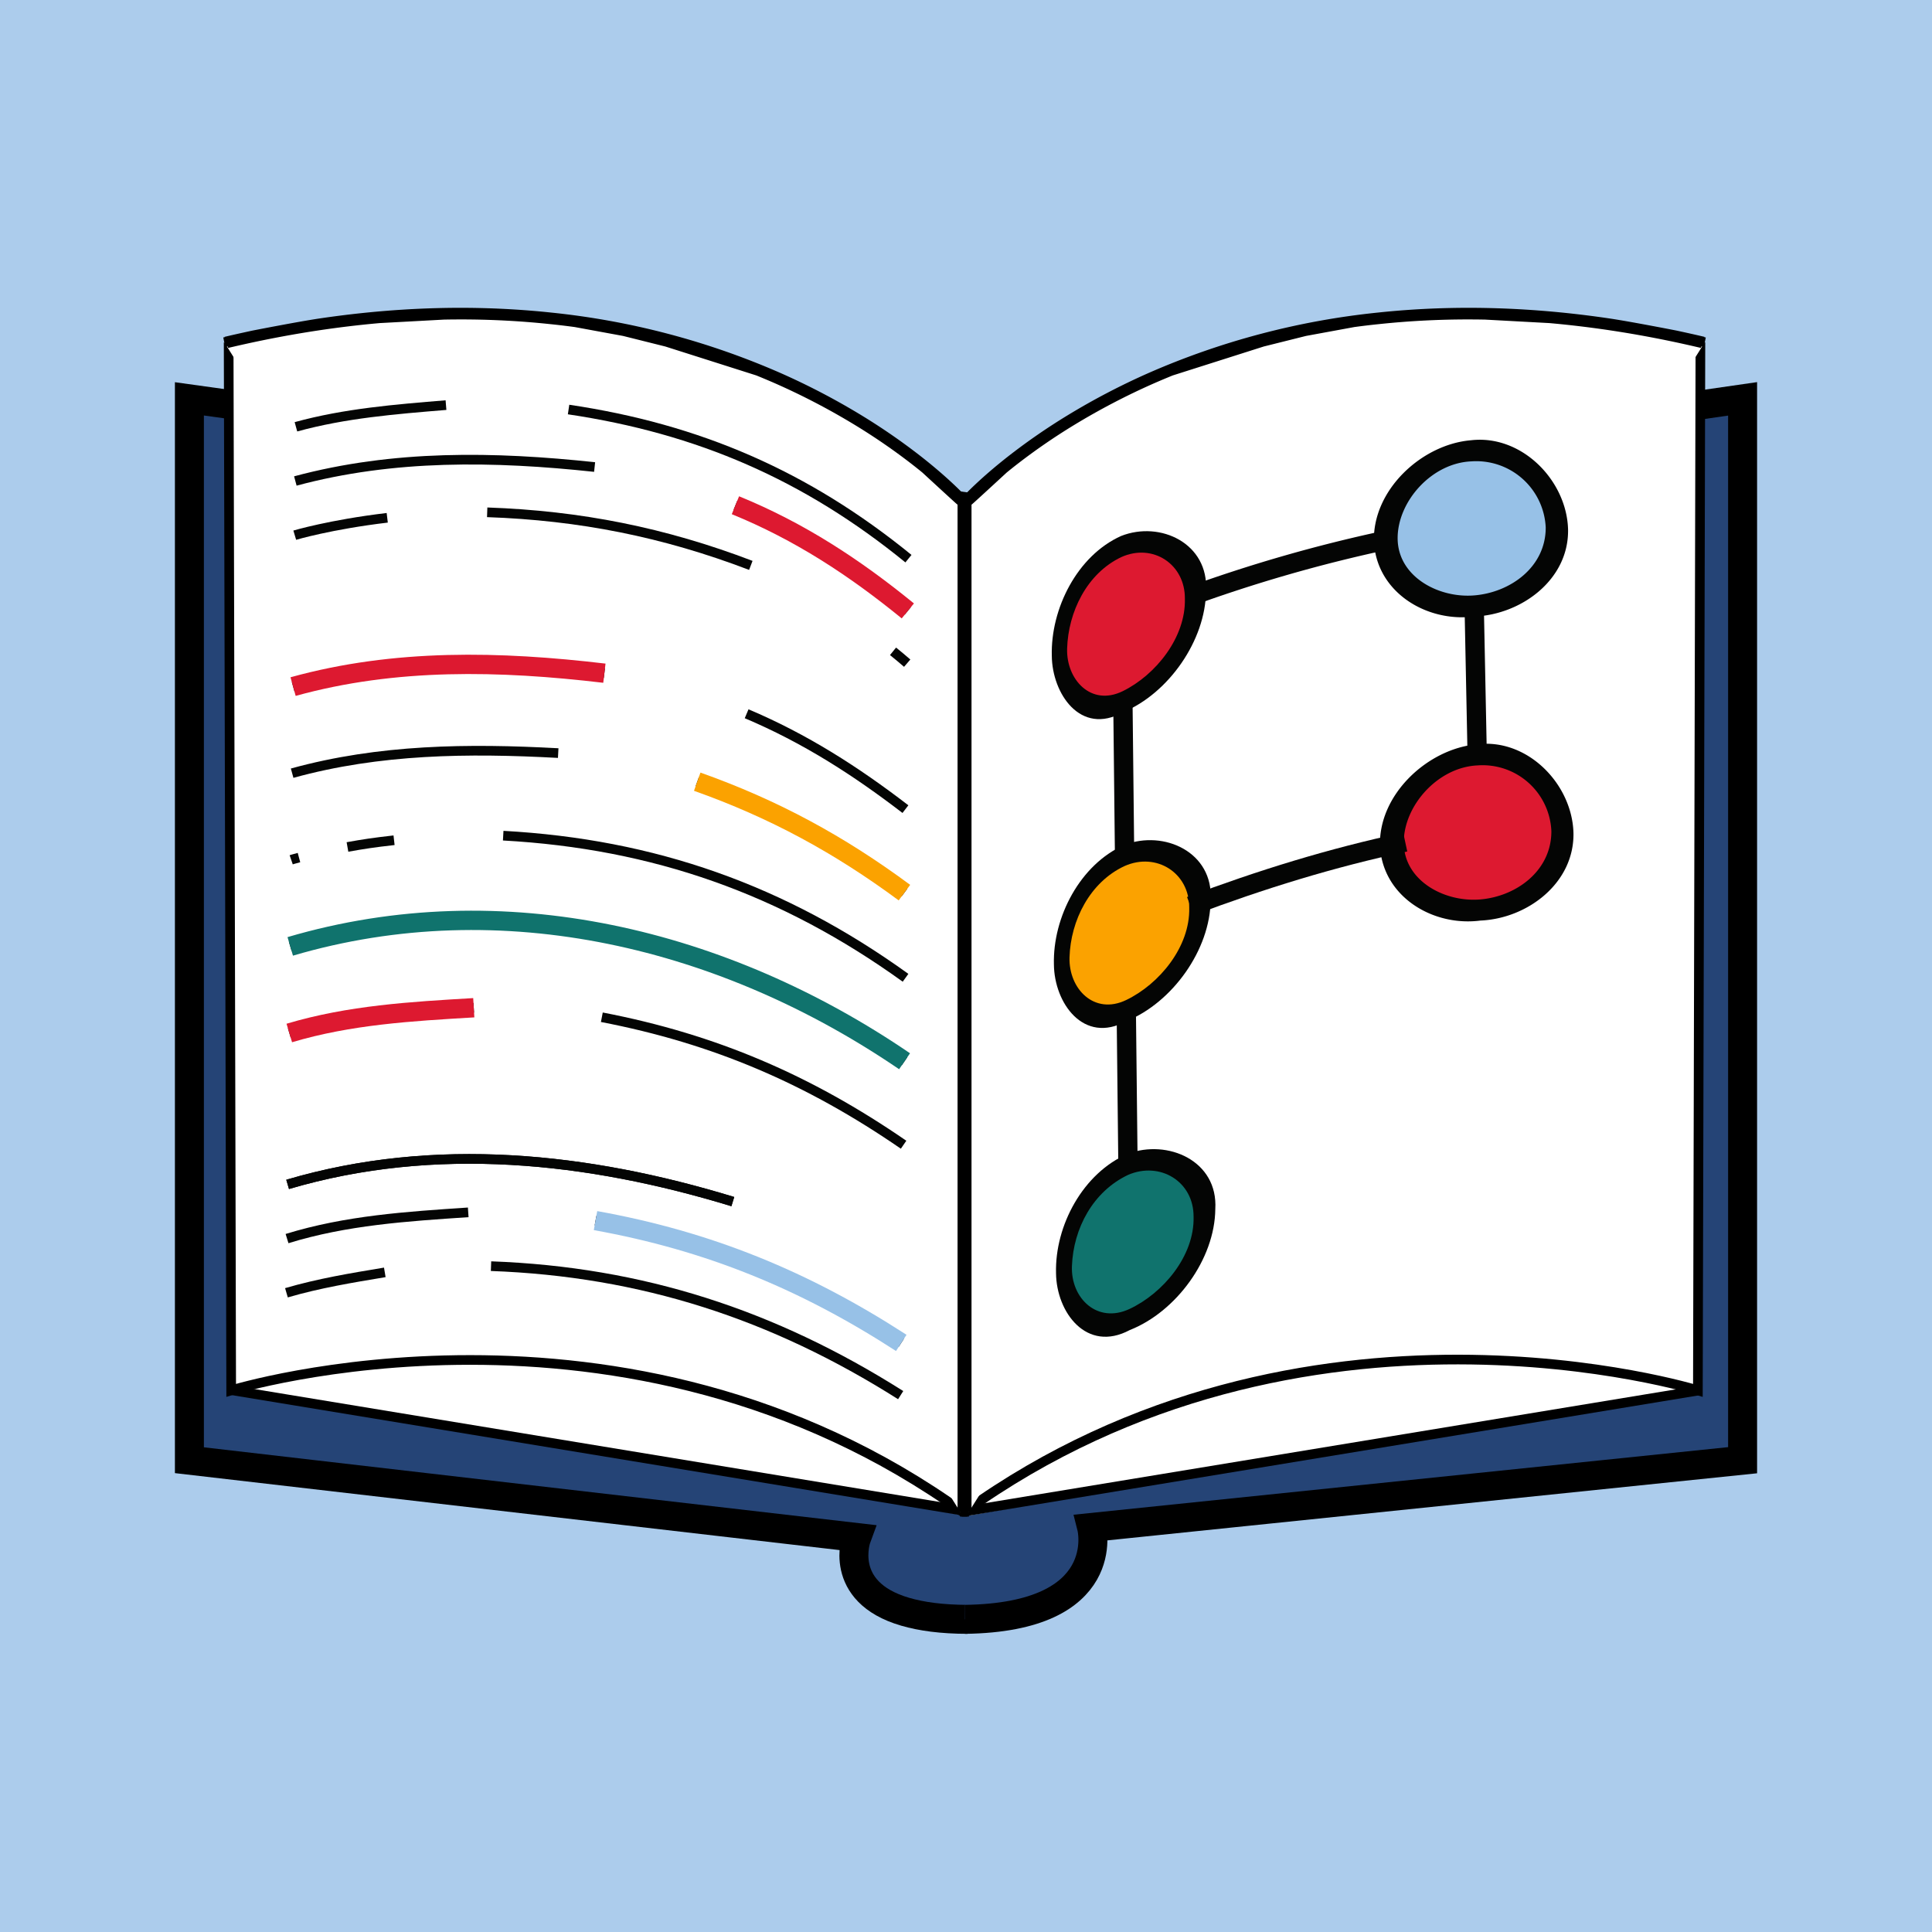
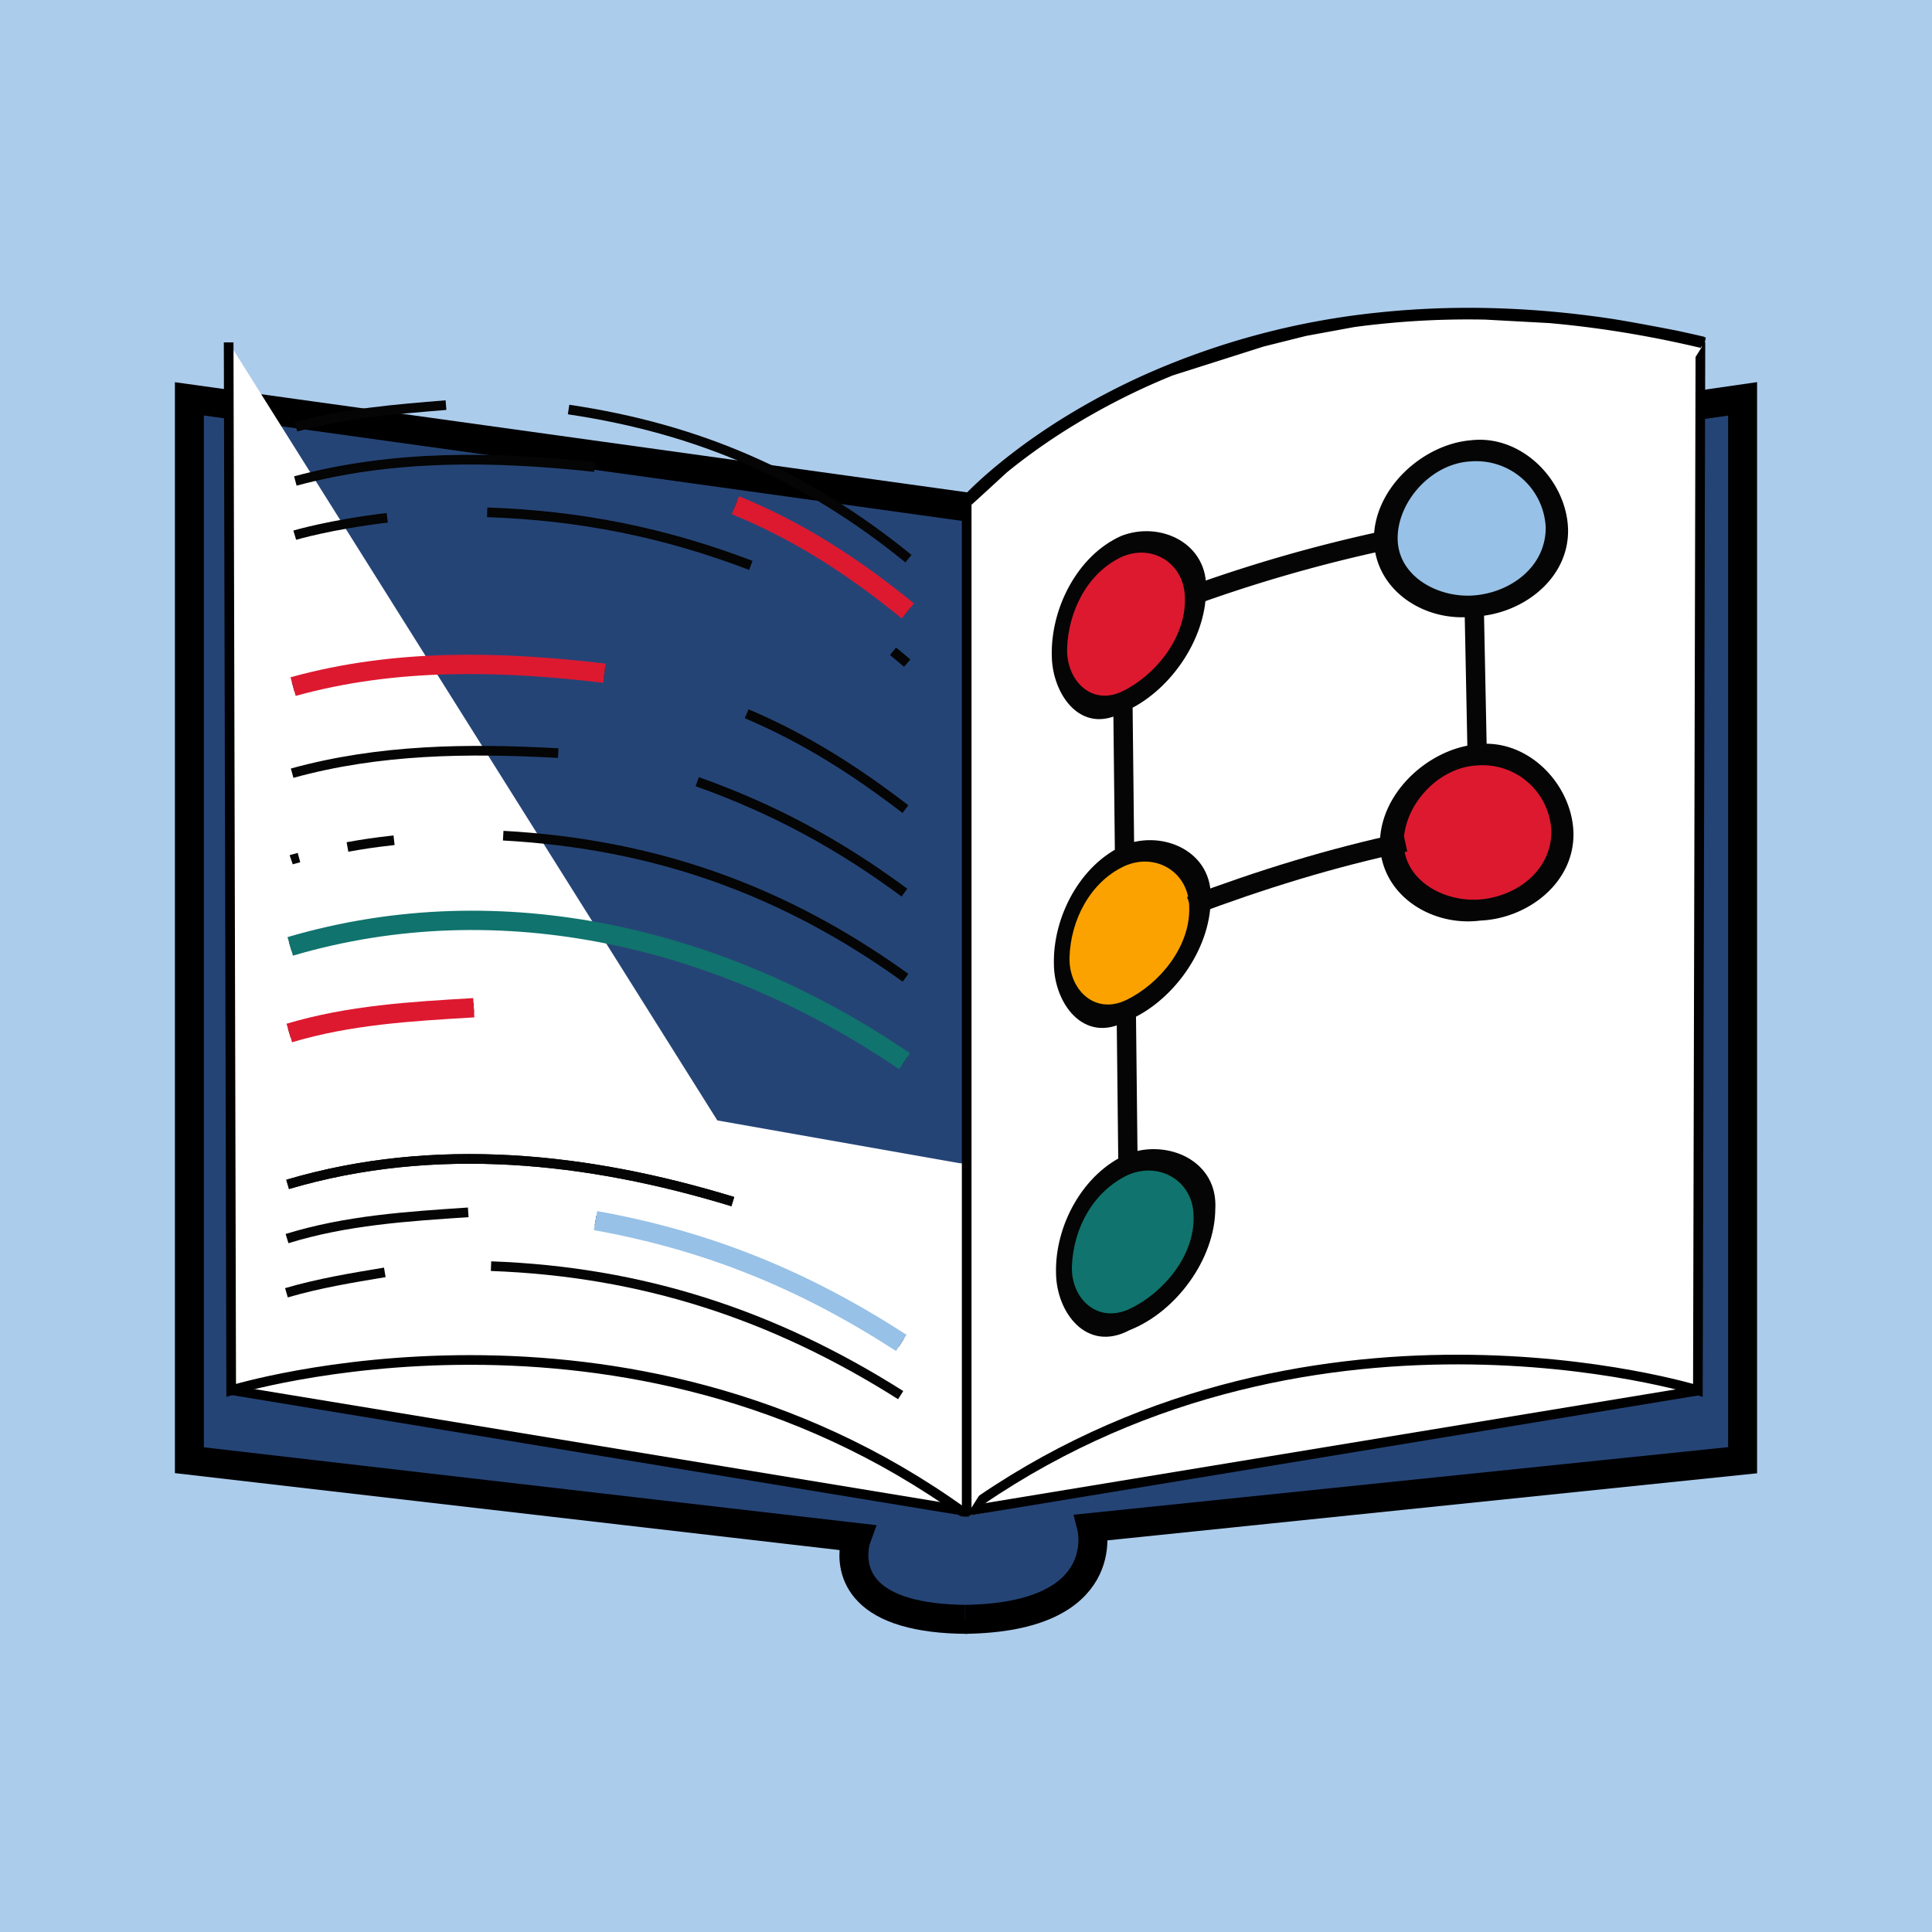
<svg xmlns="http://www.w3.org/2000/svg" width="1000" height="1000" viewBox="0 0 1000 1000">
  <rect x="0" y="0" width="1000" height="1000" fill="#333333" stroke="none" />
  <defs>
    <clipPath id="clip-path">
      <rect id="Rectangle_658" data-name="Rectangle 658" width="328.575" height="523.14" fill="none" />
    </clipPath>
    <clipPath id="clip-path-2">
      <rect id="Rectangle_662" data-name="Rectangle 662" width="401.965" height="623.225" fill="none" />
    </clipPath>
    <clipPath id="clip-Version_5_-_3">
      <rect width="1000" height="1000" />
    </clipPath>
  </defs>
  <g id="Version_5_-_3" data-name="Version 5 - 3" clip-path="url(#clip-Version_5_-_3)">
    <rect width="1000" height="1000" fill="#acccec" />
    <g id="Book_selfmade" data-name="Book selfmade" transform="translate(-8923.387 -9509.848)">
      <g id="Book_selfmade-2" data-name="Book selfmade">
        <g id="Background">
          <path id="Path_1712" data-name="Path 1712" d="M9424.15,10348.019c-13.433-.035-23.864-1.492-32.218-3.927-35.562-10.36-25.149-38.447-25.149-38.447l-345.361-39.991V9716.291l402.729,55.992" fill="#254476" stroke="#000" stroke-width="15" />
          <path id="Path_1713" data-name="Path 1713" d="M9020.131,10348.019c77.332-1.055,65.572-47.572,65.572-47.572l336.922-34.793V9716.291l-402.494,58.072" transform="translate(402.727)" fill="#254476" stroke="#000" stroke-width="15" />
        </g>
        <rect id="Rectangle_660" data-name="Rectangle 660" width="385" height="180.124" transform="matrix(-0.985, 0.174, -0.174, -0.985, 9804.255, 10227.279)" fill="#fff" />
        <rect id="Rectangle_659" data-name="Rectangle 659" width="385" height="179.076" transform="matrix(0.985, 0.174, -0.174, 0.985, 9073.796, 10050.76)" fill="#fff" />
        <line id="Line_155" data-name="Line 155" y1="62.694" x2="380.5" transform="translate(9423.387 10229.348)" fill="none" stroke="#000" stroke-width="5" />
        <line id="Line_156" data-name="Line 156" x1="380.5" y1="62.694" transform="translate(9042.887 10229.348)" fill="none" stroke="#000" stroke-width="5" />
        <g id="Pages" transform="translate(-53.716)">
          <g id="Page_right" data-name="Page right" transform="translate(9476.344 9671.676)">
            <g id="Group_945" data-name="Group 945" transform="translate(0 15.394)">
              <path id="Path_1709" data-name="Path 1709" d="M8898.459,9720.568l-1.309,542.412s-204.295-63.448-379.582,62.843" transform="translate(-8517.568 -9720.568)" fill="#fff" stroke="#000" stroke-width="5" />
              <path id="Path_1710" data-name="Path 1710" d="M9412.523,10281.865l380.891-605.255" transform="translate(-9412.523 -9676.61)" fill="#fff" />
            </g>
            <g id="Group_946" data-name="Group 946" transform="translate(1.113)">
              <path id="Path_1708" data-name="Path 1708" d="M8515.75,10328.635h-1.156V9804.886l.121-.136c.08-.088,8.154-8.974,23.832-21.146a321.443,321.443,0,0,1,29.687-20.415,358.686,358.686,0,0,1,41.474-21.661,393.859,393.859,0,0,1,118.134-31.112c12.061-1.278,24.451-2.061,36.825-2.324,13.025-.281,26.392.009,39.729.854,13.985.886,28.329,2.41,42.625,4.53,11.105,1.646,34.683,6.275,34.683,6.275s7.607,1.651,11.529,2.565l-.3.965c-.041-.01-.081-.02-.03-.007-40.408-9.418-80.562-14.276-118.607-14.276a439.589,439.589,0,0,0-46.273,2.406,392.6,392.6,0,0,0-117.734,30.991,357.537,357.537,0,0,0-41.339,21.582,320.667,320.667,0,0,0-29.59,20.341c-14.574,11.313-22.543,19.764-23.606,20.915s23.606-21.629,23.606-21.629l28.877-20.415,41.474-21.661,57.936-18.418,22.1-5.525,27.524-5.059,17.956-2.11,29.442-2.324,61.079,3.313,33.914,4.6,37.008,7.279" transform="translate(-8514.594 -9707.986)" fill="#fff" stroke="#000" stroke-width="5" />
              <path id="Path_1711" data-name="Path 1711" d="M8239.525,10235.713,8621.6,9630.351" transform="translate(-8239.525 -9615.064)" fill="#fff" />
            </g>
          </g>
          <g id="Page_left" data-name="Page left" transform="translate(9093.157 9671.676)">
            <g id="Group_945-2" data-name="Group 945" transform="translate(2.297 15.394)">
              <path id="Path_1710-2" data-name="Path 1710" d="M9793.414,10281.865,9412.523,9676.61" transform="translate(-9412.523 -9676.61)" fill="#fff" />
              <path id="Path_1709-2" data-name="Path 1709" d="M8517.568,9720.568l1.309,542.412s203.833-63.014,379.12,63.277" transform="translate(-8517.568 -9720.568)" fill="#fff" stroke="#000" stroke-width="5" />
            </g>
            <g id="Group_946-2" data-name="Group 946" transform="translate(0)">
-               <path id="Path_1708-2" data-name="Path 1708" d="M8895.512,10328.635h1.156V9804.886l-.121-.136c-.08-.088-8.154-8.974-23.832-21.146a321.443,321.443,0,0,0-29.687-20.415,358.686,358.686,0,0,0-41.474-21.661,393.859,393.859,0,0,0-118.134-31.112c-12.062-1.278-24.452-2.061-36.825-2.324-13.025-.281-26.392.009-39.729.854-13.985.886-28.329,2.41-42.625,4.53-11.105,1.646-34.683,6.275-34.683,6.275s-7.607,1.651-11.529,2.565l.3.965c.04-.01.081-.02.03-.007,40.408-9.418,80.563-14.276,118.607-14.276a439.589,439.589,0,0,1,46.273,2.406,392.6,392.6,0,0,1,117.734,30.991,357.537,357.537,0,0,1,41.339,21.582,320.8,320.8,0,0,1,29.59,20.341c14.574,11.313,22.543,19.764,23.606,20.915s-23.606-21.629-23.606-21.629l-28.877-20.415-41.474-21.661-57.937-18.418-22.1-5.525-27.524-5.059-17.956-2.11-29.442-2.324-61.079,3.313L8551.6,9716l-37.008,7.279" transform="translate(-8514.595 -9707.986)" fill="#fff" stroke="#000" stroke-width="5" />
              <path id="Path_1711-2" data-name="Path 1711" d="M8621.6,10235.713l-382.074-605.362" transform="translate(-8239.526 -9615.064)" fill="#fff" />
            </g>
          </g>
        </g>
      </g>
    </g>
    <g id="Group_958" data-name="Group 958" transform="translate(147 204.055)">
      <g id="Group_957" data-name="Group 957" clip-path="url(#clip-path)">
        <path id="Path_1834" data-name="Path 1834" d="M3.434,14.354C28.9,7.357,54.88,5.284,81.1,3.131" transform="translate(2.743 2.501)" fill="none" stroke="#040504" stroke-width="5" />
        <path id="Path_1835" data-name="Path 1835" d="M.7,263.232c16.854-4.925,33.5-7.654,50.913-10.561" transform="translate(0.56 201.849)" fill="none" stroke="#040504" stroke-width="5" />
        <path id="Path_1836" data-name="Path 1836" d="M.872,248.981c30.635-9.46,61.987-11.455,93.787-13.58" transform="translate(0.697 188.053)" fill="none" stroke="#040504" stroke-width="5" />
        <path id="Path_1837" data-name="Path 1837" d="M1.043,233.213c76.261-22.52,155.513-13.988,230.432,8.912" transform="translate(0.833 175.767)" fill="none" stroke="#040504" stroke-width="5" />
        <path id="Path_1838" data-name="Path 1838" d="M1.521,189.6c31.248-9.334,63.118-11.164,95.487-13.072" transform="translate(1.215 141.02)" fill="none" stroke="#040504" stroke-width="5" />
        <path id="Path_1839" data-name="Path 1839" d="M1.794,164.859c110.159-32.435,225.176-3.869,317.976,59.454" transform="translate(1.433 120.934)" fill="none" stroke="#040504" stroke-width="5" />
        <path id="Path_1840" data-name="Path 1840" d="M2.068,134.466s.862-.295,4.029-1.149" transform="translate(1.652 106.502)" fill="none" stroke="#040504" stroke-width="5" />
        <path id="Path_1841" data-name="Path 1841" d="M2.341,114.2c45.243-12.482,91.116-12.921,137.715-10.4" transform="translate(1.87 81.942)" fill="none" stroke="#040504" stroke-width="5" />
        <path id="Path_1842" data-name="Path 1842" d="M2.614,89.226C55.49,74.574,109.7,75.911,163.743,82.295" transform="translate(2.088 62.095)" fill="none" stroke="#040504" stroke-width="5" />
        <path id="Path_1843" data-name="Path 1843" d="M3.092,44.552s18.356-5.49,47.87-9" transform="translate(2.47 28.403)" fill="none" stroke="#040504" stroke-width="5" />
        <path id="Path_1844" data-name="Path 1844" d="M3.263,29.864c50.85-13.693,102.929-12.8,154.9-7.222" transform="translate(2.607 15.041)" fill="none" stroke="#040504" stroke-width="5" />
        <path id="Path_1845" data-name="Path 1845" d="M81.88,4.4c67.288,9.993,123.087,34.16,175.922,77.195" transform="translate(65.411 3.514)" fill="none" stroke="#040504" stroke-width="5" />
        <path id="Path_1846" data-name="Path 1846" d="M129.89,31.939c33.133,13.506,61.651,32.194,89.234,54.7" transform="translate(103.764 25.515)" fill="none" stroke="#040504" stroke-width="5" />
        <path id="Path_1847" data-name="Path 1847" d="M58.463,33.973c47.961,1.669,91.512,10.309,136.458,27.478" transform="translate(46.704 27.14)" fill="none" stroke="#040504" stroke-width="5" />
        <path id="Path_1848" data-name="Path 1848" d="M175.239,73.97c2.947,2.391,4.414,3.618,7.332,6.136" transform="translate(139.992 59.092)" fill="none" stroke="#040504" stroke-width="5" />
        <path id="Path_1849" data-name="Path 1849" d="M133.113,91.939c30.111,12.72,56.382,29.534,82.2,49.364" transform="translate(106.339 73.447)" fill="none" stroke="#040504" stroke-width="5" />
        <path id="Path_1850" data-name="Path 1850" d="M118.9,111.488c39.674,14.083,73.467,32.437,107.246,57.414" transform="translate(94.986 89.064)" fill="none" stroke="#040504" stroke-width="5" />
        <path id="Path_1851" data-name="Path 1851" d="M18.261,131.812c8.386-1.488,13.277-2.259,24.112-3.479" transform="translate(14.588 102.52)" fill="none" stroke="#040504" stroke-width="5" />
        <path id="Path_1852" data-name="Path 1852" d="M1.521,189.6c31.248-9.334,63.118-11.164,95.487-13.072" transform="translate(1.215 141.02)" fill="none" stroke="#dd1930" stroke-width="10" />
        <path id="Path_1853" data-name="Path 1853" d="M63.071,127.015c77.963,4.287,144.936,27.951,208.254,73.561" transform="translate(50.385 101.467)" fill="none" stroke="#040504" stroke-width="5" />
-         <path id="Path_1854" data-name="Path 1854" d="M91.453,179.264c58.351,11.223,107.192,32.246,156.188,65.982" transform="translate(73.058 143.207)" fill="none" stroke="#040504" stroke-width="5" />
        <path id="Path_1855" data-name="Path 1855" d="M1.043,233.213c76.261-22.52,155.513-13.988,230.432,8.912" transform="translate(0.833 175.767)" fill="none" stroke="#040504" stroke-width="5" />
        <path id="Path_1856" data-name="Path 1856" d="M89.635,237.777c58.6,10.543,108.239,30.906,158.257,63.3" transform="translate(71.606 189.951)" fill="none" stroke="#040504" stroke-width="5" />
        <path id="Path_1857" data-name="Path 1857" d="M59.567,250.883c78,2.826,146.206,25.073,212.03,66.758" transform="translate(47.586 200.421)" fill="none" stroke="#040504" stroke-width="5" />
        <path id="Path_1858" data-name="Path 1858" d="M1.794,164.859c110.159-32.435,225.176-3.869,317.976,59.454" transform="translate(1.433 120.934)" fill="none" stroke="#10736d" stroke-width="10" />
-         <path id="Path_1859" data-name="Path 1859" d="M118.9,111.488c39.674,14.083,73.467,32.437,107.246,57.414" transform="translate(94.986 89.064)" fill="none" stroke="#fba200" stroke-width="10" />
        <path id="Path_1860" data-name="Path 1860" d="M2.614,89.226C55.49,74.574,109.7,75.911,163.743,82.295" transform="translate(2.088 62.095)" fill="none" stroke="#dd1930" stroke-width="10" />
        <path id="Path_1861" data-name="Path 1861" d="M129.89,31.939c33.133,13.506,61.651,32.194,89.234,54.7" transform="translate(103.764 25.515)" fill="none" stroke="#dd1930" stroke-width="10" />
        <path id="Path_1862" data-name="Path 1862" d="M89.635,237.777c58.6,10.543,108.239,30.906,158.257,63.3" transform="translate(71.606 189.951)" fill="none" stroke="#97c1e7" stroke-width="10" />
      </g>
    </g>
    <g id="Group_962" data-name="Group 962" transform="translate(500 161.828)">
      <g id="Group_961" data-name="Group 961" clip-path="url(#clip-path-2)">
        <path id="Path_1878" data-name="Path 1878" d="M73.266,105.566a769.734,769.734,0,0,1,103.4-29.816" transform="translate(40.658 42.037)" fill="none" stroke="#040504" stroke-width="10" />
        <path id="Path_1879" data-name="Path 1879" d="M101.5,103.82c.577,23.189-17.813,45.6-37.532,55.3-19.074,9.387-33.627-7.145-32.889-25.583.83-20.709,11.152-46.186,32-54.725,18.919-8.534,38.62,4.158,38.421,25" transform="translate(17.232 42.245)" fill="#dd1930" />
        <path id="Path_1880" data-name="Path 1880" d="M65.408,166.472C43.331,178.8,28.733,156.695,28.57,137.264c-.642-24.335,13.105-51.808,35.848-62.03,20.382-8.051,45.48,3.925,43.975,28.445-.205,25.549-19.336,53-42.985,62.793m-.88-80.311c-17.874,8.5-27.47,28.469-28.034,47.368-.476,15.982,12.349,30.082,28.794,22.018,17.084-8.38,32.655-27.823,32.162-47.8v-.011c.2-17.9-16.61-28.951-32.923-21.575" transform="translate(15.843 40.368)" fill="#040504" />
        <path id="Path_1881" data-name="Path 1881" d="M228.329,86.1c1.552,23.654-22.682,37.892-42.837,40.2-21.528,2.463-45.479-12.4-45.749-34.019C139.468,70.6,160.062,47.039,183.862,46c22.108-.7,44.832,16.4,44.468,40.1" transform="translate(77.547 25.515)" fill="#97c1e7" />
        <path id="Path_1882" data-name="Path 1882" d="M187.788,133.8c-24.627,3.141-50.315-12.352-51.971-38.275-1.152-26.939,24.579-50.777,50.144-52.949,26.3-3.083,49.61,20.749,50.316,46.106.487,26.01-24.164,44.157-48.489,45.118m-1.619-80.3c-20.488.871-38.067,20.662-38.105,39.681-.04,19.824,20.959,31.159,39.5,29.7,18.874-1.488,37.179-14.7,37.149-35.142v-.009A35.98,35.98,0,0,0,186.169,53.5" transform="translate(75.35 23.479)" fill="#040504" />
        <path id="Path_1883" data-name="Path 1883" d="M230.068,187.1c1.549,23.582-22.334,38.026-42.531,40.413-21.509,2.542-45.5-12.314-45.768-33.909-.271-21.676,20.364-45.25,44.14-46.4,22.074-.793,44.551,16.282,44.16,39.892" transform="translate(78.672 81.675)" fill="#dd1930" />
        <path id="Path_1884" data-name="Path 1884" d="M189.843,235.017c-24.6,3.225-50.349-12.247-52.014-38.155-1.144-26.944,24.658-50.792,50.187-53.073,26.252-3.2,49.261,20.628,49.939,45.86.491,25.912-23.746,44.324-48.111,45.369m-1.619-80.3c-20.469.962-38.065,20.768-38.105,39.786-.042,19.8,20.97,31.124,39.5,29.594,18.891-1.558,36.955-14.941,36.9-35.319v-.011a35.628,35.628,0,0,0-38.3-34.05" transform="translate(76.467 79.633)" fill="#040504" />
        <path id="Path_1885" data-name="Path 1885" d="M103.407,206.715c.575,23.337-18.235,45.662-38.107,55.224-19.172,9.224-34.216-6.887-33.47-25.683.829-20.884,11.549-46.247,32.582-54.628,19.014-8.4,39.152,3.959,39,25.087" transform="translate(17.649 99.319)" fill="#fba200" />
        <path id="Path_1886" data-name="Path 1886" d="M66.769,269.285c-22.222,12.125-37.312-9.488-37.5-29.32C28.62,215.453,42.849,188.1,65.78,178.042c20.446-7.89,46.127,3.713,44.622,28.538-.219,25.719-19.8,53.081-43.633,62.7m-.88-80.314C47.85,197.33,37.91,217.21,37.349,236.256c-.479,16.286,12.771,30.026,29.3,22.1,17.216-8.254,33.154-27.624,32.662-47.73v-.009c.165-18.151-17.027-28.9-33.422-21.649" transform="translate(16.233 97.444)" fill="#040504" />
        <path id="Path_1887" data-name="Path 1887" d="M105.315,309.611c.572,23.486-18.662,45.723-38.682,55.14-19.264,9.062-34.806-6.63-34.052-25.778.827-21.062,11.951-46.3,33.164-54.529,19.106-8.258,39.682,3.761,39.572,25.167" transform="translate(18.066 156.394)" fill="#10736d" />
        <path id="Path_1888" data-name="Path 1888" d="M68.128,372.094c-22.357,11.92-37.948-9.2-38.152-29.429-.662-24.689,14.054-51.923,37.165-61.809,20.507-7.733,46.776,3.5,45.271,28.625-.233,25.89-20.273,53.156-44.283,62.613m-.879-80.31c-18.137,8.6-28.287,27.641-29.045,47.2-.648,16.742,13.2,29.968,29.805,22.184,17.342-8.128,33.652-27.42,33.162-47.656V313.5c.124-18.39-17.45-28.855-33.923-21.719" transform="translate(16.623 154.522)" fill="#040504" />
        <path id="Path_1889" data-name="Path 1889" d="M74.715,209.379c36.516-13.744,72.987-25.028,111.167-33.172" transform="translate(41.462 97.785)" fill="none" stroke="#040504" stroke-width="10" />
        <line id="Line_157" data-name="Line 157" x1="0.879" y1="80.261" transform="translate(81.212 201.607)" fill="none" stroke="#040504" stroke-width="10" />
        <path id="Path_1890" data-name="Path 1890" d="M54.253,314.529q-.438-40.132-.879-80.261" transform="translate(29.619 130.005)" fill="none" stroke="#040504" stroke-width="10" />
        <path id="Path_1891" data-name="Path 1891" d="M170.78,178.007q-.809-40.127-1.617-80.252" transform="translate(93.876 54.248)" fill="none" stroke="#040504" stroke-width="10" />
      </g>
    </g>
  </g>
</svg>